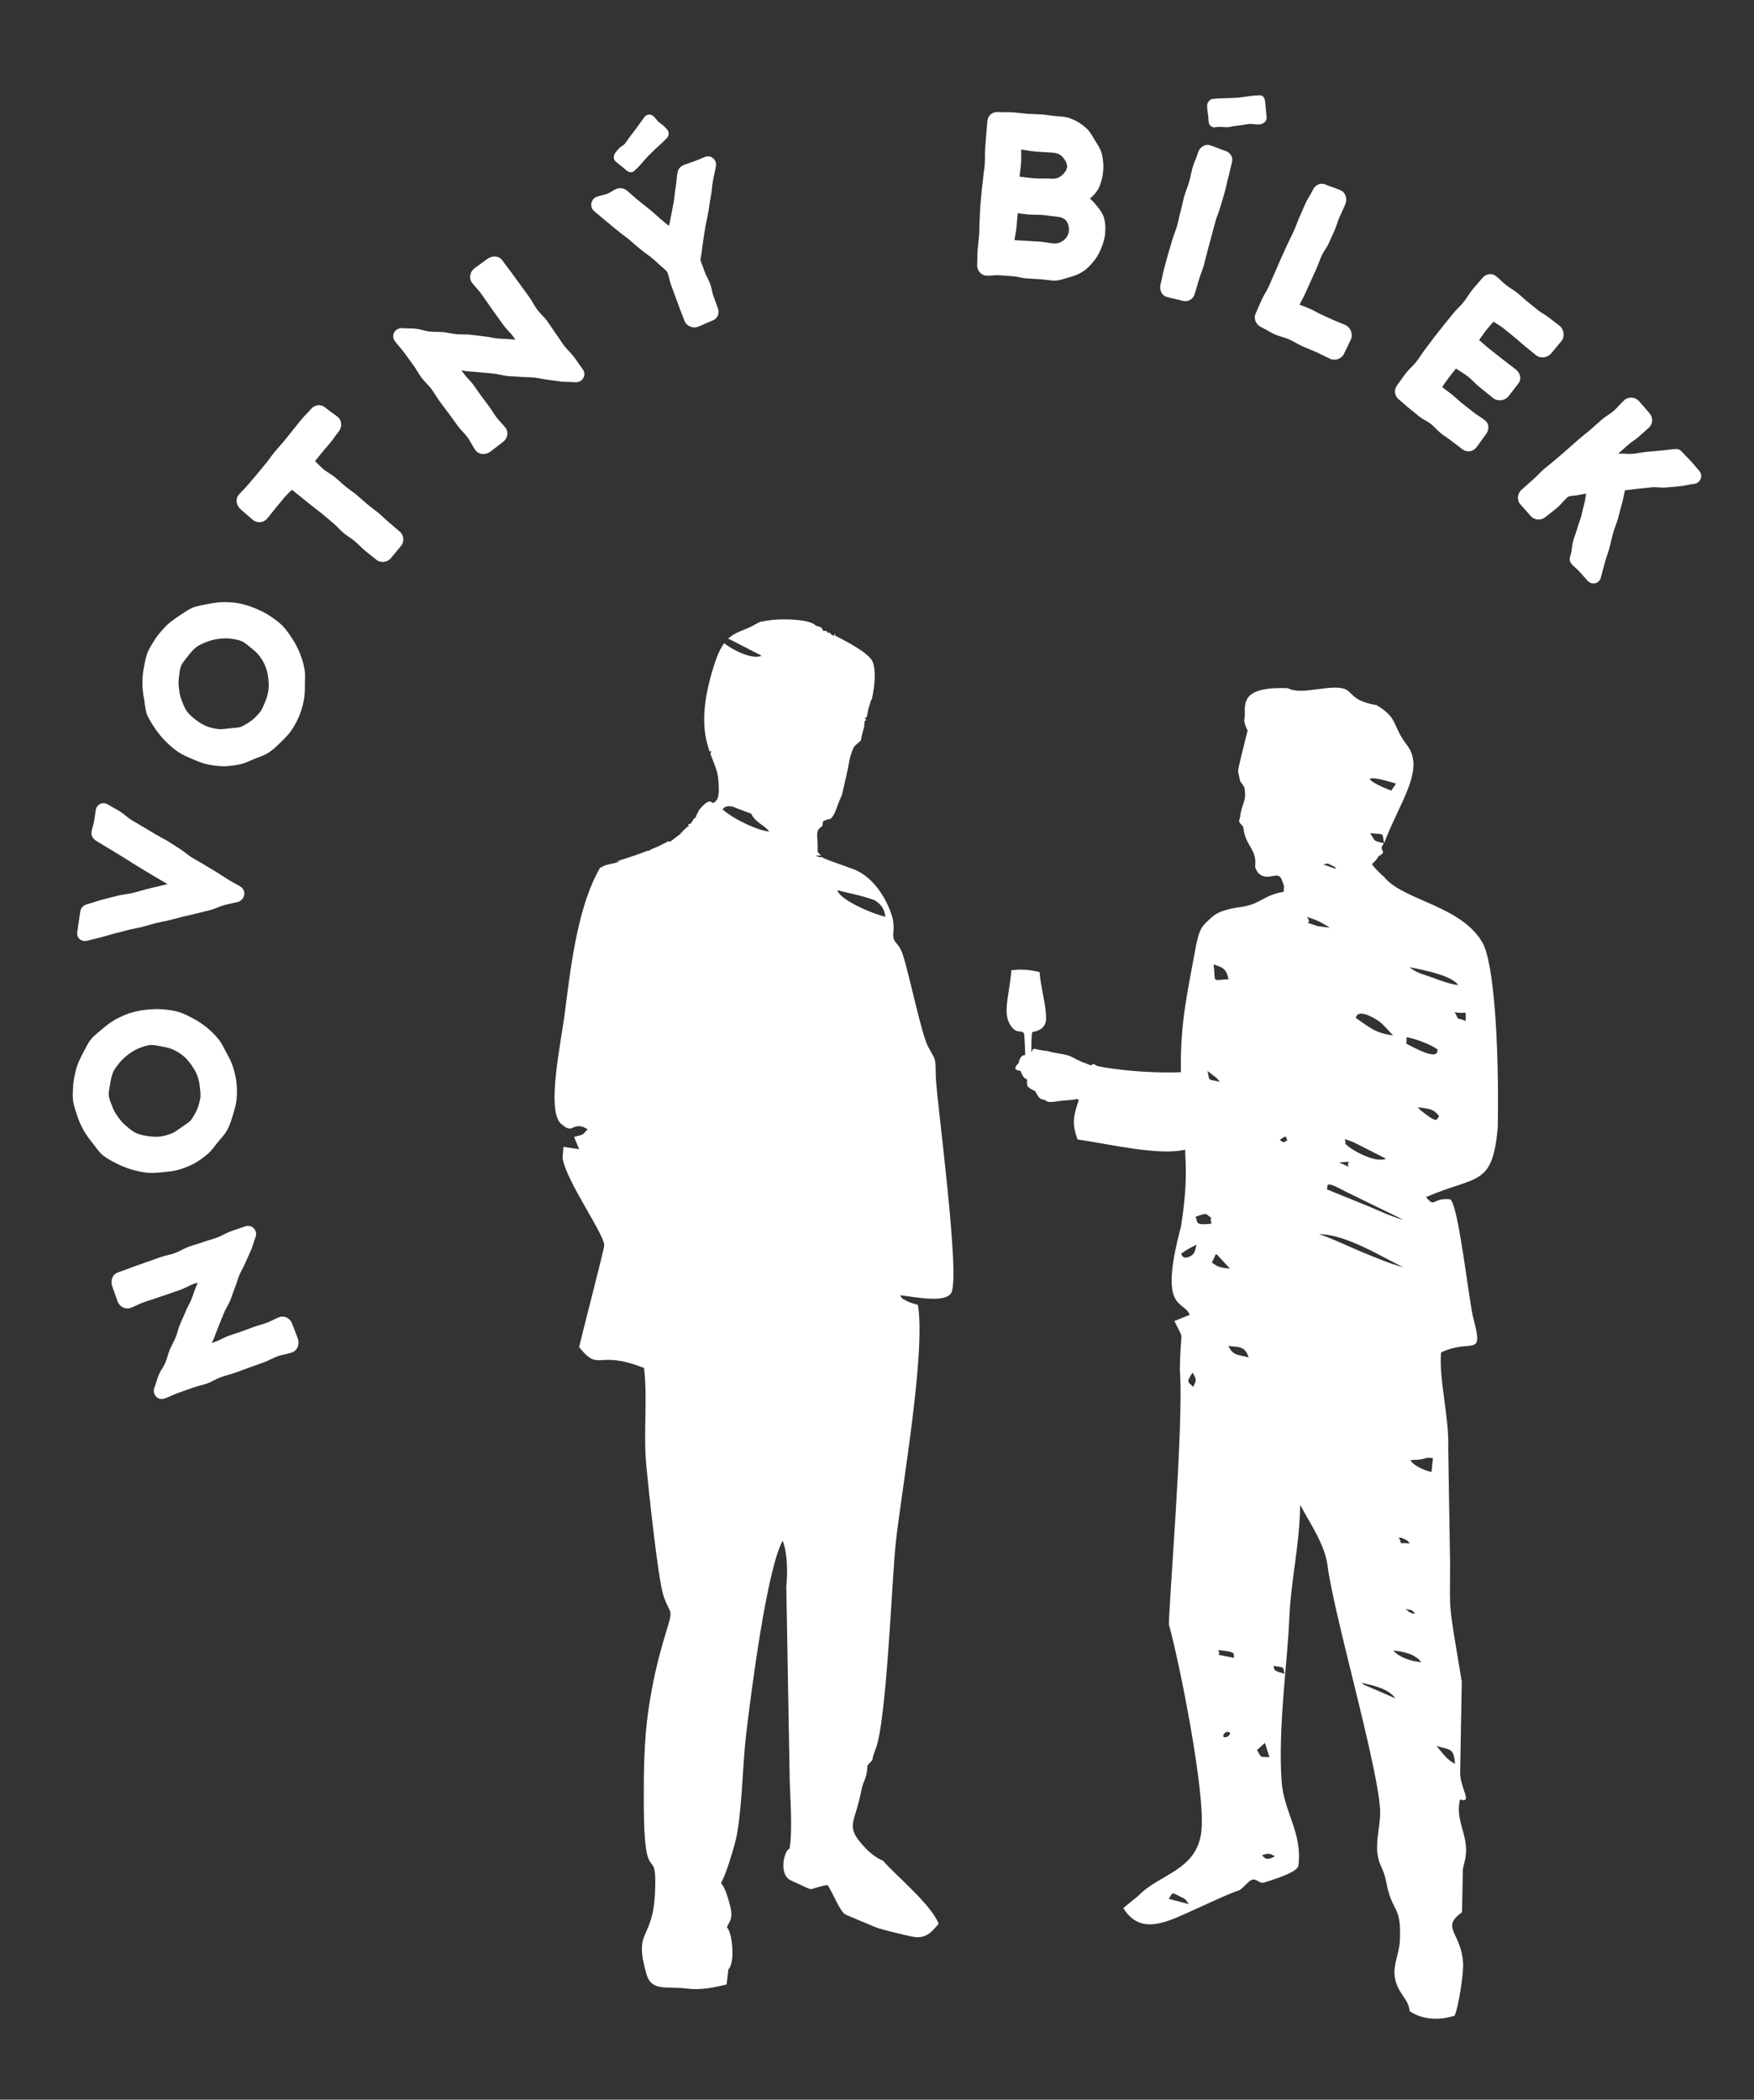
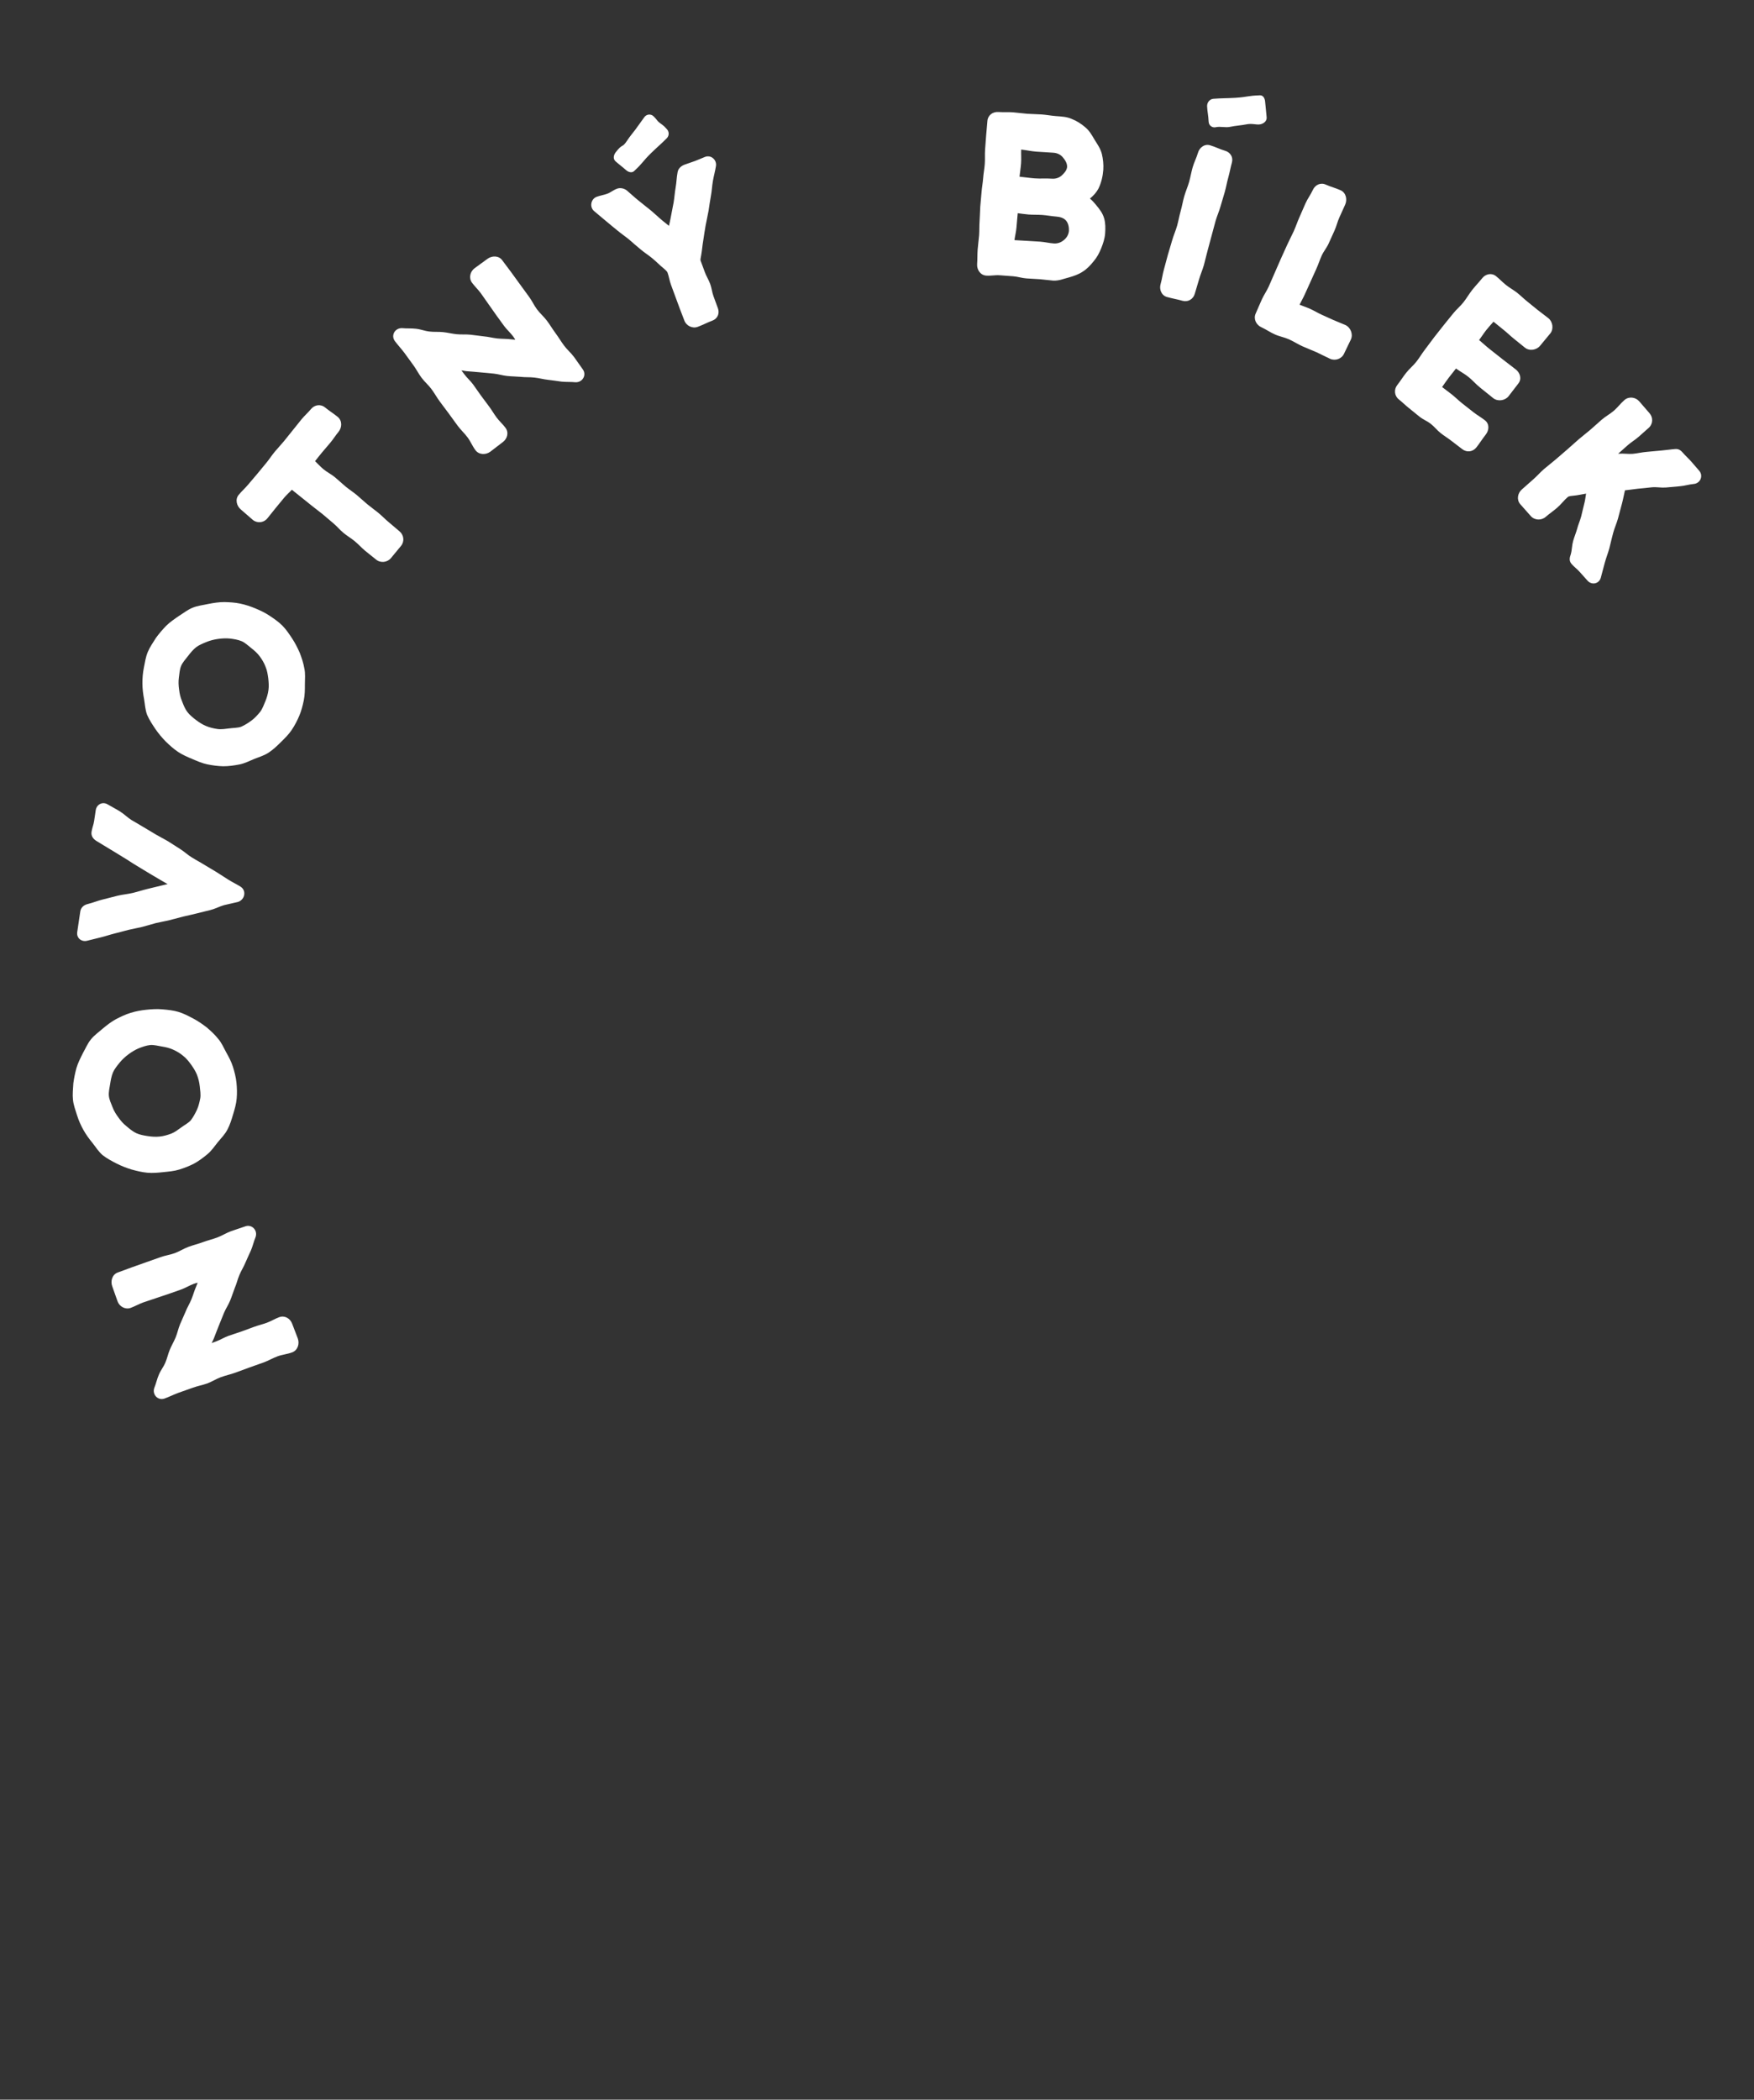
<svg xmlns="http://www.w3.org/2000/svg" version="1.1" id="Vrstva_1" x="0px" y="0px" width="166px" height="198.639px" viewBox="0 0 166 198.639" enable-background="new 0 0 166 198.639" xml:space="preserve">
  <rect x="0" y="0" width="166" height="198.639" fill="#333333" stroke="none" />
-   <path fill="#FFFFFF" d="M69.043,71.99c-0.018-0.076-0.09-0.076-0.192-0.142l-0.37,0.808c0.709,0.514,0.871,0.467,1.69,0.565  L69.043,71.99z M67.233,68.387c0.215,0.397-0.039,0.73,0.831,0.702c1.147-0.037,0.396-0.114,0.645-0.604  C68.173,68.165,68.447,67.917,67.233,68.387z M62.662,82.231c0.401,0.446-0.186,0.524,0.63,0.097  C63.167,82.23,63.674,81.634,62.662,82.231z M68.393,82.574c-0.609-0.368-1.015-0.498-1.736-0.777  c-2.11-0.815-1.499-0.109-1.731,0.055L68.393,82.574z M60.84,87.991c-0.461-0.7-0.458-0.838-1.373-1.113  C59.749,87.706,59.963,87.65,60.84,87.991z M77.896,91.111c-0.051-0.051-0.117-0.124-0.152-0.155  c-0.034-0.03-0.109-0.11-0.152-0.146l-0.864-0.553c-0.685-0.302-0.525-0.237-1.361-0.131L77.896,91.111z M79.573,96.463  c-0.434-0.629-0.895-1.08-1.504-1.638c-0.886-0.812-0.775-0.821-1.505-0.122C76.907,94.985,78.981,96.238,79.573,96.463z   M62.512,98.485c-0.481-0.623-0.446-0.66-1.345-0.84C61.397,98.46,61.476,98.391,62.512,98.485z M85.672,99.282  c-0.74-0.687-2.17-1.583-3.335-2.015C82.979,98.402,84.402,98.973,85.672,99.282z M56.65,101.528c0.203-0.448,0.02,0.36,0.189-0.569  l-0.036-2.105c-0.178,0.414-0.355,0.791-0.413,1.302C56.252,101.386,56.527,101.347,56.65,101.528z M59.722,102.061  c-0.164,0.344-0.408-0.713-0.153,0.728C60.658,102.357,59.94,102.428,59.722,102.061z M83.879,103.787  c-0.708-0.651-1.158-0.801-2.102-1.388c-2.501-1.56-1.78-0.605-1.933-0.492C81.094,102.622,82.732,103.406,83.879,103.787z   M71.798,112.933c-0.623-1.104-0.978-0.95-2.203-1.088L71.798,112.933z M88.902,114.859c-0.395-0.529,0.205-0.019-0.629-0.658  l-3.983-2.188C84.788,113.187,87.593,114.506,88.902,114.859z M78.328,115.868c-0.659-1.132-1.863-1.523-3.026-1.833  C75.991,114.712,77.208,115.673,78.328,115.868z M71.275,115.229c-0.941-1.065-1.359-0.979-2.236-0.832  C70.052,114.865,70.03,115.021,71.275,115.229z M73.946,118.99c-1.804-0.973-0.301-0.875-4.13-2.128  c0.236,0.506-0.125,0.036,0.291,0.459l1.599,0.936C72.474,118.58,73.017,118.774,73.946,118.99z M60.841,124.451  c-0.408-0.929,0.25-0.143-0.817-0.861c-0.328-0.22-0.47-0.316-0.827-0.517C59.196,124.417,59.528,124.208,60.841,124.451z   M64.392,130.117c0.262,1.156,0.458,0.881,1.566,1.301c0.881,0.334,1.157,0.528,2.171,0.511L64.392,130.117z M82.345,131.796  c1.161,0.405,1.562,0.934,2.783,1.267c-0.317-0.409,0.013-0.197-0.618-0.648l-2.137-0.895c-0.419-0.295,0.599-0.505-0.532-0.188  L82.345,131.796z M84.586,136.324c-0.451-0.747-1.476-1.239-2.249-1.52c0.214,0.753-0.093,0.639,0.938,1.125  C83.823,136.188,83.988,136.215,84.586,136.324z M70.052,148.486l-0.348,0.758c-0.238,0.45,0.019,0.131-0.434,0.592l1.612,0.868  l0.32-1.91L70.052,148.486z M80.682,149.121c0.054,1.165,0.123,1.417,0.786,1.947c0.633,0.507,1.112,0.833,1.705,1.076l-0.009-1.738  L80.682,149.121z M82.895,156.397c-0.055-1.44,0.129-0.928-0.981-1.561c-0.881-0.502-0.937-0.673-1.907-0.984  C80.494,154.918,81.831,155.983,82.895,156.397z M66.387,156.988c-0.429-0.74-0.153-0.598-1.063-0.972  C65.666,156.991,65.214,156.579,66.387,156.988z M72.272,133.822c-0.55-0.441-2.134-1.043-2.89-1.161l-0.019,0.632  C69.917,133.538,72.395,135.042,72.272,133.822z M64.871,167.952c-0.507,0.609-0.397-0.696-0.358,0.605  c0.029,0.966-0.099,0.24,0.427,0.666C65.044,169.212,66.028,169.845,64.871,167.952z M82.61,159.344  c-0.34-0.963-0.124-0.568-1.095-1.264c-0.522-0.373-0.946-0.681-1.347-1.068l0.275,0.724  C82.082,159.238,81.529,159.064,82.61,159.344z M65.31,166.005c-0.823-0.363-0.203-0.357-0.809,0.004  C64.989,166.385,64.941,166.259,65.31,166.005z M81.739,160.951c-0.463-0.659-0.73-0.91-1.557-1.176  c0.227,0.263,0.265,0.363,0.652,0.673C81.531,161.009,81.258,160.677,81.739,160.951z M68.401,171.971  c-1.014-0.114-0.333,0.146-2.093,0.187c0.167,0.462,1.275,0.995,1.961,1.132L68.401,171.971z M80.946,163.465  c-0.147-1.238-0.2-0.737-1.355-1.301C79.902,162.927,80.362,163.178,80.946,163.465z M69.494,161.915  c-0.1-1.251-0.2-1.341-1.568-1.536C68.324,161.43,68.224,161.566,69.494,161.915z M68.946,166.558l0.28-1.688l-1.855-0.739  C66.676,165.431,67.687,166.137,68.946,166.558z M79.68,75.216c0.216-0.9,0.597-2.6,0.664-3.027  c0.063-0.417,0.145-0.715,0.338-1.223c0.161-0.421,0.244-0.431,0.785-0.892c0.073-0.401,0.171-0.821,0.31-1.267l0.055-0.593  l0.149-0.1l-0.129-0.172l0.185-0.121l0.15-0.78l0.285-0.89l0.042,0.017c0.283-1.349,0.412-2.751,0.064-3.58  c-0.406-0.971-3.463-2.394-3.543-2.458c0.027-0.092,0.021-0.146-0.016-0.129c-0.023,0.01-0.113-0.014-0.061,0.156  c-0.55-0.133-0.341-0.507-0.521-0.237c-0.084-0.038-0.144-0.18-0.221-0.214c-0.109-0.051-0.236,0.006-0.353-0.047  c-0.015-0.32-0.321-0.388-0.657-0.46c-0.419-0.617-3.367-0.771-4.95-0.424c-0.308,0.067-0.118-0.021-0.454,0.117L71.55,59.03  c-1.045,0.625-1.897,0.686-2.642,1.397l0.178,0.069l2.993,1.536c-0.85,0.419-2.755-0.545-3.544-1.177  c-0.321,0.438-0.624,1.051-0.915,1.952c-1.428,4.412-1.02,6.681-0.457,8.303l0.154-0.079c-0.029,0.107-0.049,0.213-0.071,0.315  c0.316,0.862,0.655,1.551,0.73,2.317c0.187,1.896-0.112,2.079-0.494,2.318c-0.29-0.277-0.581-0.222-1.295,0.602  c-0.138,0.252-0.271,0.506-0.36,0.779c-0.343,0.117-0.279,0.667-0.704,0.595l0.079,0.184l-0.166,0.09L64.61,78.63l-0.098,0.155  l-0.107-0.003l0.042,0.071l-1.01,0.769l-0.192-0.038c-0.511,0.29-1.087,0.556-1.704,0.804l-0.067,0.105  c-0.044-0.011-0.093-0.018-0.145-0.021c-0.929,0.362-1.942,0.692-2.96,1.017h0.31l-0.558,0.174  c-1.996,0.391-0.619,0.523-1.294,0.372c-2.039,3.438-2.757,8.832-3.338,13.539c-0.37,2.995-1.814,9.474-0.398,10.729  c1.118,0.991,0.949,0.041,2.009,0.276c0.135,0.03,0.279,0.144,0.522,0.246c-0.626,0.672-0.299,0.438-1.288,0.731l0.474,1.162  l-1.487-0.22l-0.079,1.058c0.346,2.188,3.88,7.092,3.945,8.243c0.017,0.299-2.078,8.313-2.382,9.642  c1.966,2.445,1.624,0.18,6.142,1.979c0.352,2.663-0.062,6.102,0.209,9.109c0.162,1.799,1.123,10.971,1.647,12.475  c0.665,1.907,0.964,1.017,0.228,3.419c-0.744,2.432-1.284,4.708-1.667,7.366c-0.422,2.921-0.447,5.905-0.436,8.905  c0.032,8.394,1.257,3.471,1.071,8.198c-0.191,4.88-2.081,3.458-0.821,7.858c0.483,1.69,1.916,1.137,3.766,1.371  c1.378,0.176,2.627-0.089,3.82-0.383l0.173-1.436c0.678-0.627,0.343-3.625-0.142-3.945c0.155-0.55,0.647-0.722,0.305-2.059  c-1.098-4.296-1.317,0.507,0.462-5.956c0.636-2.312,0.717-7.352,1.023-10c0.481-4.148,1.982-15.849,3.482-18.582  c0.474,1.139,0.479,3.174,0.348,4.324l0.323,18.348c0.027,1.244,0.295,4.854-0.019,6.47c-0.453,0.048-1.11,2.437,0.14,2.996  c2.663,1.192,1.21,0.833,3.458,0.428c0.489,0.698,1.098,2.373,1.661,2.774c0.058,0.041,2.729,1.165,2.961,1.251  c0.606,0.226,2.547,0.68,3.366,0.855c1.252,0.271,1.834-0.367,2.526-1.214c-0.677-1.787-3.957-4.477-5.259-5.954  c-0.924-0.388-1.609-1.123-1.965-1.527c-1.6-1.822-0.693-2.038-0.104-5.059c0.228-1.176,0.53-1.071,0.597-2.437  c0.898-1.021,0.117,0.079,0.771-1.558c1.049-2.62,1.542-16.26,1.908-19.543c0.584-5.239,2.849-17.938,2.091-22.471  c-0.245-0.086-0.69-0.167-1.001-0.337c-0.789-0.429-0.324-0.12-0.696-0.57c1.384,0.143,4.19,0.771,4.834-0.189  c0.938-1.4-1.351-18.099-1.434-20.355c-0.077-2.068,0.079-1.47-0.718-2.935c-0.648-1.195-1.752-6.666-2.375-8.629  c-0.506-1.601-1.066-0.973-0.92-2.405c0.03-0.293,0.008-0.681-0.076-1.12c-0.394-1.499-1.646-3.904-3.733-4.682  c-1.016-0.378-1.727-0.615-2.22-0.8l-0.038-0.015c-0.317-0.12-0.54-0.217-0.694-0.32h-0.24c-0.139-0.046-0.269-0.093-0.392-0.146  h0.541c-0.115-0.102-0.223-0.22-0.329-0.366c0.051-1.735-0.325-1.895,0.477-2.45l-0.017-0.01v-0.089l0.048-0.313  c0,0,0.21-0.148,0.646-0.238l0.079-0.017C79.109,76.987,79.134,76.359,79.68,75.216z M112.52,180.141  c-0.453-0.564-0.125-0.372-0.914-0.763c-0.814-0.4-0.582-0.303-0.998,0.256L112.52,180.141z M105.648,106.26  c1.004-0.161,0.746-1.443,0.24,1.132c-0.252-0.618-0.469,0.541-0.912,0.649C105.048,107.333,105.551,106.796,105.648,106.26z   M120.656,175.612c-0.436-0.195-0.424-0.378-1.229-0.09C119.652,175.663,119.764,176.139,120.656,175.612z M120.141,166.236  l-0.427-1.349l-0.755,0.68C119.416,166.26,119.131,166.215,120.141,166.236z M137.701,166.864c-0.123-1.552-0.453-1.277-1.747-1.693  C136.533,165.865,136.965,166.499,137.701,166.864z M115.898,164.352c0.396,0.048,0.847-0.604,0.156-0.491  C115.902,163.886,115.598,164.314,115.898,164.352z M132.051,160.668c-0.631-0.937-2.146-1.229-3.201-1.467  c0.06,0.052,0.145,0.057,0.174,0.155L132.051,160.668z M121.591,158.373c-0.239-0.735,0.078-0.588-1.062-0.777  c0.203,0.575-0.182,0.154,0.279,0.493C121.018,158.24,121.488,158.271,121.591,158.373z M116.813,156.844  c-0.185-0.248,0.303-0.474-0.679-0.631c-1.54-0.243-0.407,0.039-0.837,0.335L116.813,156.844z M134.5,157.246  c-0.518-0.711-1.533-0.999-2.639-1.095C132.441,156.795,133.498,157.166,134.5,157.246z M133.95,152.67  c-0.515-0.514-0.108-0.223-0.931-0.481l0.338,0.309C134.123,152.855,133.518,152.502,133.95,152.67z M133.434,146.026  c-0.268-0.262-0.041-0.181-0.484-0.404c-0.422-0.212-0.17-0.072-0.582-0.181C132.875,146.283,132.082,145.864,133.434,146.026z   M112.919,131.221c0.302-0.623,0.375-0.657-0.054-1.36C112.139,130.919,112.559,130.72,112.919,131.221z M118.177,128.418  c-0.37-1.082-0.854-0.961-1.938-1.081C116.723,128.214,116.971,128.122,118.177,128.418z M115.26,118.784  c-0.018-0.076-0.091-0.076-0.193-0.142l-0.375,0.806c0.72,0.514,0.882,0.466,1.709,0.564L115.26,118.784z M132.857,119.9  c-1.994-0.92-5.438-3.145-8.025-3.142c0.925,0.267,2.957,1.231,4.008,1.664C130.448,119.084,131.425,119.508,132.857,119.9z   M111.786,118.602c0.021,0.015,0.104,0.672,0.932,0.205c0.416-0.235,0.403-0.637,0.517-1.053  C112.754,117.999,112.335,118.195,111.786,118.602z M113.146,115.115c0.217,0.397-0.039,0.73,0.84,0.702  c1.16-0.038,0.4-0.115,0.65-0.604C114.098,114.895,114.374,114.647,113.146,115.115z M127.43,112.768  c-2.359-1.288-1.634-0.469-1.875-0.257l3.732,1.516c0.852,0.33,2.418,1.104,3.521,1.363L127.43,112.768z M127.682,110.399  c-0.472-0.451,0.738-0.577-0.938-0.422L127.682,110.399z M128.143,108.08c-1.498-0.597-0.562-0.114-0.854,0.079  c0.423,0.551,2.875,1.941,3.879,1.455L128.143,108.08z M121.109,107.851c0.562,0.27,0.099,0.326,0.742,0.025  C121.613,107.686,121.955,107.223,121.109,107.851z M136.203,105.584c-0.639-0.752-0.821-0.637-2.033-0.84  c0.281,0.272,0.02,0.084,0.534,0.494C136.209,106.437,135.965,105.774,136.203,105.584z M115.438,102.34  c-0.053-0.063-0.114-0.146-0.153-0.188c-0.037-0.04-0.106-0.133-0.152-0.178l-0.856-0.656  C114.509,102.335,114.23,102.059,115.438,102.34z M131.839,97.956c-0.278-0.28-1.006-1.148-1.437-1.418  c-2.063-1.294-2.068-0.241-2.079-0.232C129.654,97.215,130.125,97.721,131.839,97.956z M137.677,95.761  c0.503,0.911-0.024,0.396,1.046,0.824C138.65,95.375,138.98,96,137.677,95.761z M137.996,93.2c-0.536-0.928-3.54-1.5-4.602-1.695  c0.74,0.576,1.193,0.619,2.185,0.984C136.436,92.806,137.104,93.063,137.996,93.2z M116.271,92.642  c-0.229-1.045-0.563-1.106-1.424-1.409C115.105,93.08,114.579,92.715,116.271,92.642z M125.854,87.756  c-0.65-0.398-1.158-0.724-2.164-1.004c0.664,0.911-0.785,0.232,1.028,0.87C124.758,87.637,125.723,87.742,125.854,87.756z   M126.488,82.214c-0.266-0.314-0.092-0.17-0.559-0.396c-0.468-0.227-0.191-0.068-0.725-0.044L126.488,82.214z M136.042,99.279  c-0.556-0.44-2.157-1.041-2.921-1.159l-0.02,0.63C133.662,98.995,136.165,100.497,136.042,99.279z M135.613,137.942  c-1.025-0.114-0.338,0.146-2.115,0.187c0.169,0.461,1.288,0.993,1.98,1.13L135.613,137.942z M132.121,74.133  c-0.807-0.241-2.268-0.686-2.479-0.428c0.094,0.265,1.34,0.857,2.032,1.087C131.807,74.594,131.971,74.351,132.121,74.133z   M83.798,86.739c-1.918-0.517-4.479-1.805-4.529-2.527c0.917,0.281,2.014,0.413,3.519,0.955C83.63,85.711,83.7,86.239,83.798,86.739  z M69.396,76.327c0.785,0.33,1.013,0.384,1.703,0.65c0.344,0.804,1.145,1.006,1.711,1.684c-0.905-0.028-3.249-1.061-4.425-2.084  C68.557,76.305,68.878,76.194,69.396,76.327z M130.932,82.883c0.041,0.057,0.086,0.11,0.131,0.164  c0.047,0.048,0.086,0.087,0.111,0.118h-0.006c1.951,2.058,7.211,2.605,9.148,6.036c1.031,1.826,1.572,9.22,1.436,17.431  c-0.506,5.699-1.953,4.521-6.791,6.62c0.951,1.098,0.477,0.041,2.289,0.208c0.781,0.468,1.782,9.752,2.191,11.269  c1.037,3.837-0.174,1.838-3.063,3.224c-0.198,2.671,0.791,6.146,0.683,9.039l0.178,11c0,4.832-0.225,3.132,1.105,11.104l-0.156,8.74  c0.103,1.524,1.191,2.772-0.013,2.404c-0.487,2.068,0.86,3.377,0.521,5.473c-0.062,0.378-0.17,0.725-0.25,1.12l-0.079,4.071  c-2.083,1.508-0.056,1.876,0.103,4.863c0.051,0.942-0.439,4.191-0.813,4.926c-1.631,0.533-3.17,0.297-4.242-0.425  c-0.104-1.222-1.188-1.688-1.412-3.252c-0.167-1.175,0.415-2.159,0.479-3.37c0.184-3.464-0.733-2.623-1.28-5.565  c-0.263-1.409-0.687-1.532-0.839-2.719c-0.148-1.149,0.207-2.476,0.256-3.692c0.136-3.438-4.391-18.838-4.977-23.556  c-0.25-2.02-1.796-4.225-2.59-5.74c-0.09,4.241-0.89,6.996-1.046,11.001c-0.144,3.694-1.067,10.118-0.716,15.128  c0.21,2.972,2.011,4.878,1.582,8.072c-0.316,0.557-1.628,1.021-3.24,1.521c-0.447,0.14-0.676-0.402-1.154-0.257  c-0.326,0.102-0.908,0.894-1.238,0.999c-1.098,0.355-4.153,1.828-5.621,2.461c-2.186,0.946-3.987,1.31-5.309-0.785l1.42-1.162  c1.963-2.063,5.508-2.366,5.961-6.033c0.451-3.67-2.153-16.389-3.047-19.573c-0.156-0.563,1.428-18.939,1.016-24.156  c0.057-3.713,0.389-2.841-0.192-3.964c0.013-0.038,0.013-0.06-0.024-0.05c-0.082-0.16-0.181-0.354-0.299-0.605l1.444-0.578  c-0.515-1.457-2.999-0.177-0.829-8.314c0.693-4.295,0.416-6.178,0.405-7.319c-2.464,0.604-7.06-0.51-10.187-0.963  c-0.533-1.503-0.418-2.11,0.116-3.729c-0.417-0.193,0.453-0.088-1.351,0.046c-0.295,0.021-0.283,0.012-0.588,0.065  c-0.303,0.055-0.836,0.098-0.954,0.064c-0.119-0.033-0.306-0.207-0.456-0.218c-0.495-0.034-0.62-0.598-0.752-0.754  c-0.12-0.141-0.254-0.103-0.622-0.387c-0.368-0.282-0.005-0.771-0.276-0.825s-0.521-0.761-0.521-0.761  c-0.411-0.021-0.719-0.178-0.209-0.686c0.1-0.1,0.102-0.738,0.582-0.787l0.076-0.007c-0.01-0.972-0.088-2.034-0.108-2.058  c-0.313-0.359-0.537,0.022-1.029-0.451c-1.165-1.204-0.374-2.862-0.172-5.514c0.865-0.127,1.832-0.058,2.674,0.177  c0.083,1.25,0.597,3.138,0.61,4.144c0.152,1.313-1.041,1.468-1.287,1.521c-0.084,0.018-0.098,0.975-0.109,1.884l0.01-0.005  c0.129-0.065,0.007-0.118,0.138-0.237c0.13-0.119,0.458,0.018,0.458,0.018s0.52,0.093,0.615,0.103  c0.099,0.011,0.24,0.012,0.306,0.033c0.065,0.021,0.401,0.107,0.401,0.107s0.5,0.099,1.063,0.195  c0.563,0.099,0.619,0.163,0.847,0.261c0.229,0.099,0.429,0.232,0.5,0.26c0.072,0.028,0.404,0.182,0.653,0.298l0.007-0.026  c0.623,0.262,0.682,0.305,0.764,0.193c0.137-0.188,0.345,0.103,0.517,0.139c1.526,0.325,4.847,0.7,7.884,0.575  c-0.086-4.502,0.543-7.177,1.405-11.854c0.313-1.69,0.647-2.004,1.116-2.436c0.488-0.451,0.871-1.023,3.078-1.327  c2.002-0.277,2.117-1.1,4.123-1.453c0.007-0.213,0.018-0.394,0.033-0.549c-0.076-0.229-0.199-0.549-0.229-0.622  c-0.367-0.879-1.222,0.224-2.132-0.531c-0.141-0.118-0.266-0.337-0.377-0.635c0.229-1.687-0.94-2.002-1.104-3.69  c-0.025-0.269-0.398-0.41-0.416-0.689c0.038-0.117,0.061-0.161,0.09-0.296c0.028-0.137,0.053-0.396,0.086-0.541  c0.032-0.146,0.203-0.714,0.315-1.047c0.114-0.332,0.093-0.753,0.043-1.117c-0.048-0.364-0.386-0.578-0.444-0.822  c-0.059-0.242-0.117-0.543-0.185-0.887c0.03-0.396,0.856-3.589,0.905-3.818c-0.534-1.205-0.221-0.838-0.26-1.749  c-0.057-1.29,0.293-2.42,4.088-2.265c1.229,0.703,3.94-0.386,5.307,0.053c0.814,0.262,0.688,1.165,3.064,1.546  c2.139,1.282,1.431,1.904,2.896,3.798c1.755,2.297-0.734,5.425-2.171,9.26c-0.229-1.006,0.155-0.811-1.327-0.936  c0.555,0.829,0.236,0.672,1.314,0.951c-0.656,0.787,0.472,0.667-0.524,1.236c-0.14,0.256-0.336,0.499-0.608,0.724  c0.102,0.253,0.672,0.79,1.045,1.147h0.037V82.883z" />
-   <path fill="#FFFFFF" d="M119.734,9.637c-0.021-0.329-0.186-0.632-0.489-0.62c-1.183,0.038-1.151,0.161-2.349,0.237  c-0.684,0.044-1.381,0.031-2.064,0.092c-0.344,0.028-0.607,0.345-0.591,0.717c0.026,0.527,0.112,0.789,0.146,1.451  c0.018,0.372,0.35,0.596,0.676,0.521c0.465-0.104,0.879,0.07,1.394-0.042c0.453-0.099,1.054-0.137,1.452-0.22  c0.634-0.133,0.975,0.067,1.374-0.014c0.325-0.068,0.616-0.306,0.595-0.648C119.85,10.699,119.766,10.063,119.734,9.637   M103.15,18.786c0.216,0.174,0.402,0.381,0.584,0.606c0.324,0.398,0.615,0.755,0.761,1.259c0.135,0.467,0.13,0.956,0.095,1.436  c-0.038,0.495-0.188,0.938-0.369,1.395c-0.183,0.454-0.404,0.872-0.719,1.237c-0.307,0.384-0.627,0.726-1.035,0.981  c-0.406,0.271-0.865,0.423-1.349,0.56c-0.493,0.123-0.871,0.307-1.433,0.288c-0.424-0.031-0.84-0.1-1.267-0.132  c-0.424-0.031-0.849-0.044-1.272-0.076c-0.451-0.032-0.826-0.172-1.263-0.203c-0.423-0.031-0.846-0.063-1.271-0.095  c-0.438-0.033-0.817,0.066-1.279,0.032c-0.555-0.041-0.896-0.569-0.857-1.093c0.035-0.458,0.015-0.905,0.049-1.365  c0.033-0.456,0.104-0.903,0.138-1.359c0.034-0.451,0.012-0.894,0.046-1.347c0.034-0.456,0.032-0.907,0.064-1.364  c0.033-0.448,0.086-0.894,0.119-1.342c0.033-0.46,0.121-0.898,0.154-1.356c0.034-0.454,0.121-0.888,0.154-1.34  c0.035-0.461-0.006-0.901,0.029-1.365c0.033-0.449,0.066-0.896,0.101-1.344c0.034-0.454,0.086-0.905,0.119-1.359  c0.041-0.542,0.512-0.882,1.036-0.843c0.461,0.033,0.902-0.007,1.367,0.028c0.455,0.035,0.902,0.104,1.357,0.139  c0.463,0.034,0.921,0.031,1.385,0.065c0.459,0.035,0.897,0.123,1.355,0.156c0.514,0.039,1.01,0.057,1.474,0.266  c0.47,0.182,0.9,0.458,1.271,0.776c0.414,0.339,0.645,0.766,0.904,1.204c0.271,0.433,0.545,0.815,0.683,1.336  c0.114,0.487,0.171,1.001,0.135,1.502c-0.045,0.598-0.185,1.216-0.462,1.783C103.753,18.22,103.473,18.528,103.15,18.786z   M96.645,14.149c-0.016,0.437,0.023,0.856-0.011,1.304c-0.03,0.426-0.102,0.84-0.146,1.262c0.482,0.046,0.953,0.124,1.438,0.16  c0.549,0.041,1.07-0.012,1.622,0.029c0.341,0.025,0.646-0.066,0.897-0.271c0.244-0.209,0.51-0.502,0.546-0.823  c0.026-0.349-0.196-0.688-0.414-0.939c-0.229-0.267-0.534-0.396-0.884-0.422c-0.537-0.041-1.076-0.063-1.615-0.103  C97.584,14.309,97.127,14.2,96.645,14.149z M96.318,20.17c-0.035,0.432-0.082,0.86-0.113,1.292  c-0.033,0.441-0.141,0.836-0.196,1.255c0.378,0.025,0.753,0.039,1.13,0.066c0.437,0.033,0.873,0.048,1.309,0.08  c0.439,0.033,0.847,0.136,1.283,0.169c0.351,0.026,0.69-0.092,0.968-0.331c0.272-0.224,0.44-0.529,0.466-0.872  c0.013-0.321-0.051-0.712-0.284-0.97c-0.224-0.259-0.596-0.346-0.923-0.37c-0.441-0.033-0.863-0.119-1.303-0.152  c-0.44-0.032-0.869-0.011-1.312-0.043C96.994,20.269,96.66,20.21,96.318,20.17z M114.512,13.742  c0.506,0.145,0.928,0.376,1.422,0.517c0.498,0.142,0.801,0.609,0.655,1.12c-0.132,0.466-0.207,0.933-0.339,1.398  s-0.207,0.932-0.34,1.399c-0.131,0.461-0.277,0.917-0.408,1.378c-0.134,0.471-0.33,0.895-0.463,1.362  c-0.129,0.456-0.24,0.915-0.369,1.371c-0.131,0.461-0.242,0.927-0.374,1.389c-0.131,0.462-0.226,0.929-0.356,1.393  c-0.133,0.471-0.328,0.896-0.461,1.364c-0.129,0.456-0.275,0.905-0.404,1.36c-0.145,0.511-0.646,0.81-1.16,0.663  c-0.488-0.139-0.979-0.22-1.469-0.358c-0.529-0.15-0.75-0.717-0.606-1.221c0.132-0.462,0.185-0.921,0.315-1.386  c0.132-0.461,0.244-0.927,0.375-1.389c0.131-0.461,0.277-0.917,0.408-1.378c0.135-0.471,0.33-0.896,0.463-1.362  c0.131-0.465,0.207-0.933,0.34-1.399c0.13-0.459,0.203-0.92,0.334-1.38c0.133-0.471,0.328-0.896,0.461-1.363  c0.132-0.466,0.208-0.933,0.34-1.398c0.137-0.483,0.361-0.879,0.496-1.354C113.51,13.972,113.98,13.592,114.512,13.742z   M122.991,28.825c0.333,0.139,0.672,0.246,1.006,0.397c0.376,0.17,0.714,0.383,1.089,0.552c0.37,0.167,0.74,0.335,1.109,0.502  c0.373,0.169,0.755,0.301,1.127,0.469c0.494,0.224,0.755,0.867,0.529,1.366c-0.207,0.455-0.442,0.89-0.648,1.345  c-0.225,0.496-0.834,0.709-1.326,0.486c-0.434-0.196-0.846-0.422-1.277-0.618c-0.438-0.199-0.888-0.361-1.326-0.56  c-0.444-0.201-0.836-0.458-1.279-0.659c-0.449-0.202-0.895-0.266-1.362-0.477c-0.446-0.2-0.815-0.469-1.256-0.668  c-0.487-0.22-0.771-0.783-0.542-1.292c0.197-0.437,0.378-0.88,0.576-1.316c0.201-0.446,0.468-0.816,0.667-1.256  c0.198-0.438,0.378-0.882,0.575-1.317c0.197-0.438,0.379-0.88,0.576-1.317c0.197-0.437,0.396-0.874,0.594-1.31  c0.195-0.434,0.422-0.846,0.617-1.279c0.199-0.439,0.344-0.891,0.543-1.333c0.197-0.437,0.379-0.88,0.576-1.316  c0.205-0.453,0.483-0.808,0.685-1.249c0.22-0.487,0.731-0.735,1.235-0.508c0.463,0.21,0.931,0.321,1.396,0.532  c0.516,0.233,0.65,0.875,0.432,1.36c-0.183,0.404-0.365,0.808-0.548,1.211c-0.187,0.412-0.272,0.828-0.464,1.249  c-0.184,0.403-0.365,0.807-0.548,1.21c-0.197,0.436-0.476,0.74-0.664,1.159c-0.185,0.407-0.313,0.824-0.498,1.231  c-0.183,0.404-0.364,0.809-0.548,1.211c-0.182,0.403-0.364,0.808-0.547,1.21C123.337,28.182,123.154,28.496,122.991,28.825z   M141.35,30.429c-0.229,0.268-0.471,0.519-0.69,0.798c-0.241,0.308-0.445,0.631-0.677,0.943c0.346,0.288,0.668,0.593,1.021,0.871  c0.405,0.319,0.811,0.64,1.215,0.958c0.41,0.323,0.83,0.631,1.24,0.955c0.41,0.322,0.581,0.893,0.236,1.33  c-0.313,0.396-0.609,0.802-0.922,1.199c-0.334,0.425-1.022,0.522-1.451,0.185c-0.411-0.322-0.809-0.659-1.221-0.982  c-0.422-0.333-0.731-0.717-1.146-1.043c-0.374-0.295-0.771-0.499-1.159-0.78c-0.222,0.28-0.442,0.56-0.663,0.84  c-0.232,0.296-0.431,0.608-0.652,0.911c0.297,0.229,0.6,0.45,0.895,0.683c0.354,0.277,0.658,0.589,1.01,0.865  c0.354,0.278,0.705,0.557,1.059,0.833c0.354,0.279,0.731,0.485,1.089,0.766c0.452,0.356,0.397,0.947,0.071,1.361  c-0.312,0.395-0.569,0.813-0.881,1.207c-0.338,0.427-0.912,0.496-1.34,0.159c-0.328-0.259-0.668-0.503-0.998-0.763  c-0.337-0.267-0.695-0.479-1.035-0.746c-0.354-0.28-0.588-0.604-0.933-0.874c-0.345-0.272-0.716-0.402-1.079-0.688  c-0.334-0.264-0.654-0.54-0.99-0.803c-0.338-0.268-0.63-0.566-0.967-0.832c-0.42-0.332-0.477-0.935-0.146-1.354  c0.295-0.375,0.539-0.772,0.836-1.149c0.312-0.395,0.672-0.676,0.976-1.063c0.302-0.382,0.53-0.789,0.833-1.175  c0.298-0.377,0.563-0.772,0.861-1.15c0.297-0.375,0.593-0.752,0.89-1.128c0.293-0.373,0.601-0.732,0.894-1.104  c0.313-0.396,0.672-0.676,0.976-1.062c0.301-0.382,0.53-0.79,0.833-1.174c0.3-0.381,0.633-0.716,0.934-1.096  c0.318-0.406,0.883-0.542,1.307-0.208c0.344,0.271,0.617,0.579,0.957,0.846c0.339,0.268,0.701,0.462,1.046,0.731  c0.338,0.267,0.63,0.565,0.967,0.832c0.334,0.263,0.653,0.54,0.989,0.803c0.341,0.27,0.707,0.442,1.058,0.717  c0.328,0.26,0.667,0.504,0.996,0.764c0.417,0.328,0.531,1.014,0.197,1.438c-0.313,0.397-0.651,0.768-0.964,1.165  c-0.334,0.422-1.008,0.536-1.438,0.196c-0.351-0.274-0.687-0.563-1.034-0.836c-0.355-0.282-0.666-0.597-1.023-0.877  c-0.348-0.274-0.684-0.563-1.031-0.836C141.984,30.821,141.662,30.649,141.35,30.429z M153.787,46.388  c-0.102,0.425-0.171,0.847-0.286,1.262c-0.121,0.476-0.246,0.945-0.377,1.417c-0.132,0.478-0.337,0.896-0.462,1.386  c-0.129,0.464-0.227,0.929-0.35,1.407c-0.129,0.471-0.307,0.917-0.437,1.387c-0.13,0.468-0.244,0.938-0.373,1.405  c-0.163,0.588-0.866,0.734-1.265,0.273c-0.237-0.275-0.488-0.538-0.727-0.813c-0.24-0.277-0.521-0.464-0.771-0.754  c-0.266-0.306-0.188-0.602-0.078-0.924c0.119-0.415,0.097-0.801,0.217-1.238c0.111-0.401,0.273-0.767,0.383-1.167  c0.107-0.406,0.273-0.77,0.383-1.172c0.107-0.407,0.184-0.814,0.295-1.222c0.088-0.314,0.109-0.62,0.17-0.937  c-0.389,0.063-0.762,0.155-1.164,0.193c-0.145,0.014-0.456,0.031-0.569,0.129c-0.368,0.317-0.626,0.686-1.002,1.01  c-0.356,0.309-0.739,0.566-1.097,0.875c-0.41,0.354-1.053,0.323-1.409-0.09c-0.326-0.376-0.665-0.74-0.99-1.117  c-0.364-0.422-0.252-1.043,0.153-1.394c0.363-0.313,0.713-0.641,1.076-0.953c0.363-0.314,0.66-0.667,1.026-0.983  c0.365-0.313,0.748-0.598,1.111-0.912c0.362-0.313,0.726-0.627,1.088-0.939c0.362-0.313,0.713-0.641,1.076-0.954  c0.36-0.312,0.739-0.59,1.098-0.9c0.363-0.313,0.714-0.64,1.076-0.954c0.38-0.328,0.787-0.535,1.16-0.856  c0.366-0.318,0.626-0.687,1.003-1.013c0.414-0.356,1.043-0.277,1.395,0.129c0.325,0.376,0.65,0.753,0.977,1.129  c0.354,0.408,0.324,1.026-0.088,1.384c-0.322,0.278-0.631,0.567-0.953,0.846c-0.33,0.286-0.686,0.496-1.012,0.778  c-0.313,0.27-0.612,0.552-0.926,0.823c0.017-0.001,0.031-0.004,0.049-0.006c0.478-0.038,0.893,0.046,1.342,0.011  c0.457-0.046,0.879-0.151,1.328-0.187c0.445-0.046,0.893-0.076,1.352-0.124c0.45-0.036,0.889-0.11,1.364-0.147  c0.344-0.015,0.534,0.167,0.737,0.403c0.25,0.288,0.528,0.527,0.78,0.818c0.24,0.28,0.482,0.561,0.726,0.84  c0.412,0.479,0.103,1.194-0.521,1.248c-0.448,0.039-0.845,0.176-1.308,0.215c-0.444,0.037-0.885,0.075-1.35,0.122  c-0.466,0.03-0.869-0.067-1.318-0.021c-0.447,0.046-0.889,0.101-1.325,0.135C154.589,46.28,154.193,46.348,153.787,46.388z" />
+   <path fill="#FFFFFF" d="M119.734,9.637c-0.021-0.329-0.186-0.632-0.489-0.62c-1.183,0.038-1.151,0.161-2.349,0.237  c-0.684,0.044-1.381,0.031-2.064,0.092c-0.344,0.028-0.607,0.345-0.591,0.717c0.026,0.527,0.112,0.789,0.146,1.451  c0.018,0.372,0.35,0.596,0.676,0.521c0.465-0.104,0.879,0.07,1.394-0.042c0.453-0.099,1.054-0.137,1.452-0.22  c0.634-0.133,0.975,0.067,1.374-0.014c0.325-0.068,0.616-0.306,0.595-0.648C119.85,10.699,119.766,10.063,119.734,9.637   M103.15,18.786c0.216,0.174,0.402,0.381,0.584,0.606c0.324,0.398,0.615,0.755,0.761,1.259c0.135,0.467,0.13,0.956,0.095,1.436  c-0.038,0.495-0.188,0.938-0.369,1.395c-0.183,0.454-0.404,0.872-0.719,1.237c-0.307,0.384-0.627,0.726-1.035,0.981  c-0.406,0.271-0.865,0.423-1.349,0.56c-0.493,0.123-0.871,0.307-1.433,0.288c-0.424-0.031-0.84-0.1-1.267-0.132  c-0.424-0.031-0.849-0.044-1.272-0.076c-0.451-0.032-0.826-0.172-1.263-0.203c-0.423-0.031-0.846-0.063-1.271-0.095  c-0.438-0.033-0.817,0.066-1.279,0.032c-0.555-0.041-0.896-0.569-0.857-1.093c0.035-0.458,0.015-0.905,0.049-1.365  c0.033-0.456,0.104-0.903,0.138-1.359c0.034-0.451,0.012-0.894,0.046-1.347c0.034-0.456,0.032-0.907,0.064-1.364  c0.033-0.448,0.086-0.894,0.119-1.342c0.033-0.46,0.121-0.898,0.154-1.356c0.034-0.454,0.121-0.888,0.154-1.34  c0.035-0.461-0.006-0.901,0.029-1.365c0.033-0.449,0.066-0.896,0.101-1.344c0.034-0.454,0.086-0.905,0.119-1.359  c0.041-0.542,0.512-0.882,1.036-0.843c0.461,0.033,0.902-0.007,1.367,0.028c0.455,0.035,0.902,0.104,1.357,0.139  c0.463,0.034,0.921,0.031,1.385,0.065c0.459,0.035,0.897,0.123,1.355,0.156c0.514,0.039,1.01,0.057,1.474,0.266  c0.47,0.182,0.9,0.458,1.271,0.776c0.414,0.339,0.645,0.766,0.904,1.204c0.271,0.433,0.545,0.815,0.683,1.336  c0.114,0.487,0.171,1.001,0.135,1.502c-0.045,0.598-0.185,1.216-0.462,1.783C103.753,18.22,103.473,18.528,103.15,18.786z   M96.645,14.149c-0.016,0.437,0.023,0.856-0.011,1.304c-0.03,0.426-0.102,0.84-0.146,1.262c0.482,0.046,0.953,0.124,1.438,0.16  c0.549,0.041,1.07-0.012,1.622,0.029c0.341,0.025,0.646-0.066,0.897-0.271c0.244-0.209,0.51-0.502,0.546-0.823  c0.026-0.349-0.196-0.688-0.414-0.939c-0.229-0.267-0.534-0.396-0.884-0.422c-0.537-0.041-1.076-0.063-1.615-0.103  C97.584,14.309,97.127,14.2,96.645,14.149z M96.318,20.17c-0.035,0.432-0.082,0.86-0.113,1.292  c-0.033,0.441-0.141,0.836-0.196,1.255c0.378,0.025,0.753,0.039,1.13,0.066c0.437,0.033,0.873,0.048,1.309,0.08  c0.439,0.033,0.847,0.136,1.283,0.169c0.351,0.026,0.69-0.092,0.968-0.331c0.272-0.224,0.44-0.529,0.466-0.872  c0.013-0.321-0.051-0.712-0.284-0.97c-0.224-0.259-0.596-0.346-0.923-0.37c-0.441-0.033-0.863-0.119-1.303-0.152  c-0.44-0.032-0.869-0.011-1.312-0.043C96.994,20.269,96.66,20.21,96.318,20.17z M114.512,13.742  c0.506,0.145,0.928,0.376,1.422,0.517c0.498,0.142,0.801,0.609,0.655,1.12c-0.132,0.466-0.207,0.933-0.339,1.398  s-0.207,0.932-0.34,1.399c-0.131,0.461-0.277,0.917-0.408,1.378c-0.134,0.471-0.33,0.895-0.463,1.362  c-0.129,0.456-0.24,0.915-0.369,1.371c-0.131,0.461-0.242,0.927-0.374,1.389c-0.131,0.462-0.226,0.929-0.356,1.393  c-0.133,0.471-0.328,0.896-0.461,1.364c-0.129,0.456-0.275,0.905-0.404,1.36c-0.145,0.511-0.646,0.81-1.16,0.663  c-0.488-0.139-0.979-0.22-1.469-0.358c-0.529-0.15-0.75-0.717-0.606-1.221c0.132-0.462,0.185-0.921,0.315-1.386  c0.132-0.461,0.244-0.927,0.375-1.389c0.131-0.461,0.277-0.917,0.408-1.378c0.135-0.471,0.33-0.896,0.463-1.362  c0.131-0.465,0.207-0.933,0.34-1.399c0.13-0.459,0.203-0.92,0.334-1.38c0.133-0.471,0.328-0.896,0.461-1.363  c0.132-0.466,0.208-0.933,0.34-1.398c0.137-0.483,0.361-0.879,0.496-1.354C113.51,13.972,113.98,13.592,114.512,13.742z   M122.991,28.825c0.333,0.139,0.672,0.246,1.006,0.397c0.376,0.17,0.714,0.383,1.089,0.552c0.37,0.167,0.74,0.335,1.109,0.502  c0.373,0.169,0.755,0.301,1.127,0.469c0.494,0.224,0.755,0.867,0.529,1.366c-0.207,0.455-0.442,0.89-0.648,1.345  c-0.225,0.496-0.834,0.709-1.326,0.486c-0.434-0.196-0.846-0.422-1.277-0.618c-0.438-0.199-0.888-0.361-1.326-0.56  c-0.444-0.201-0.836-0.458-1.279-0.659c-0.449-0.202-0.895-0.266-1.362-0.477c-0.446-0.2-0.815-0.469-1.256-0.668  c-0.487-0.22-0.771-0.783-0.542-1.292c0.197-0.437,0.378-0.88,0.576-1.316c0.201-0.446,0.468-0.816,0.667-1.256  c0.198-0.438,0.378-0.882,0.575-1.317c0.197-0.438,0.379-0.88,0.576-1.317c0.197-0.437,0.396-0.874,0.594-1.31  c0.195-0.434,0.422-0.846,0.617-1.279c0.199-0.439,0.344-0.891,0.543-1.333c0.197-0.437,0.379-0.88,0.576-1.316  c0.205-0.453,0.483-0.808,0.685-1.249c0.22-0.487,0.731-0.735,1.235-0.508c0.463,0.21,0.931,0.321,1.396,0.532  c0.516,0.233,0.65,0.875,0.432,1.36c-0.183,0.404-0.365,0.808-0.548,1.211c-0.187,0.412-0.272,0.828-0.464,1.249  c-0.184,0.403-0.365,0.807-0.548,1.21c-0.197,0.436-0.476,0.74-0.664,1.159c-0.185,0.407-0.313,0.824-0.498,1.231  c-0.183,0.404-0.364,0.809-0.548,1.211c-0.182,0.403-0.364,0.808-0.547,1.21C123.337,28.182,123.154,28.496,122.991,28.825z   M141.35,30.429c-0.229,0.268-0.471,0.519-0.69,0.798c-0.241,0.308-0.445,0.631-0.677,0.943c0.346,0.288,0.668,0.593,1.021,0.871  c0.405,0.319,0.811,0.64,1.215,0.958c0.41,0.323,0.83,0.631,1.24,0.955c0.41,0.322,0.581,0.893,0.236,1.33  c-0.313,0.396-0.609,0.802-0.922,1.199c-0.334,0.425-1.022,0.522-1.451,0.185c-0.411-0.322-0.809-0.659-1.221-0.982  c-0.422-0.333-0.731-0.717-1.146-1.043c-0.374-0.295-0.771-0.499-1.159-0.78c-0.222,0.28-0.442,0.56-0.663,0.84  c-0.232,0.296-0.431,0.608-0.652,0.911c0.297,0.229,0.6,0.45,0.895,0.683c0.354,0.277,0.658,0.589,1.01,0.865  c0.354,0.278,0.705,0.557,1.059,0.833c0.354,0.279,0.731,0.485,1.089,0.766c0.452,0.356,0.397,0.947,0.071,1.361  c-0.312,0.395-0.569,0.813-0.881,1.207c-0.338,0.427-0.912,0.496-1.34,0.159c-0.328-0.259-0.668-0.503-0.998-0.763  c-0.337-0.267-0.695-0.479-1.035-0.746c-0.354-0.28-0.588-0.604-0.933-0.874c-0.345-0.272-0.716-0.402-1.079-0.688  c-0.334-0.264-0.654-0.54-0.99-0.803c-0.338-0.268-0.63-0.566-0.967-0.832c-0.42-0.332-0.477-0.935-0.146-1.354  c0.295-0.375,0.539-0.772,0.836-1.149c0.312-0.395,0.672-0.676,0.976-1.063c0.302-0.382,0.53-0.789,0.833-1.175  c0.298-0.377,0.563-0.772,0.861-1.15c0.297-0.375,0.593-0.752,0.89-1.128c0.293-0.373,0.601-0.732,0.894-1.104  c0.313-0.396,0.672-0.676,0.976-1.062c0.301-0.382,0.53-0.79,0.833-1.174c0.3-0.381,0.633-0.716,0.934-1.096  c0.318-0.406,0.883-0.542,1.307-0.208c0.344,0.271,0.617,0.579,0.957,0.846c0.339,0.268,0.701,0.462,1.046,0.731  c0.338,0.267,0.63,0.565,0.967,0.832c0.334,0.263,0.653,0.54,0.989,0.803c0.328,0.26,0.667,0.504,0.996,0.764c0.417,0.328,0.531,1.014,0.197,1.438c-0.313,0.397-0.651,0.768-0.964,1.165  c-0.334,0.422-1.008,0.536-1.438,0.196c-0.351-0.274-0.687-0.563-1.034-0.836c-0.355-0.282-0.666-0.597-1.023-0.877  c-0.348-0.274-0.684-0.563-1.031-0.836C141.984,30.821,141.662,30.649,141.35,30.429z M153.787,46.388  c-0.102,0.425-0.171,0.847-0.286,1.262c-0.121,0.476-0.246,0.945-0.377,1.417c-0.132,0.478-0.337,0.896-0.462,1.386  c-0.129,0.464-0.227,0.929-0.35,1.407c-0.129,0.471-0.307,0.917-0.437,1.387c-0.13,0.468-0.244,0.938-0.373,1.405  c-0.163,0.588-0.866,0.734-1.265,0.273c-0.237-0.275-0.488-0.538-0.727-0.813c-0.24-0.277-0.521-0.464-0.771-0.754  c-0.266-0.306-0.188-0.602-0.078-0.924c0.119-0.415,0.097-0.801,0.217-1.238c0.111-0.401,0.273-0.767,0.383-1.167  c0.107-0.406,0.273-0.77,0.383-1.172c0.107-0.407,0.184-0.814,0.295-1.222c0.088-0.314,0.109-0.62,0.17-0.937  c-0.389,0.063-0.762,0.155-1.164,0.193c-0.145,0.014-0.456,0.031-0.569,0.129c-0.368,0.317-0.626,0.686-1.002,1.01  c-0.356,0.309-0.739,0.566-1.097,0.875c-0.41,0.354-1.053,0.323-1.409-0.09c-0.326-0.376-0.665-0.74-0.99-1.117  c-0.364-0.422-0.252-1.043,0.153-1.394c0.363-0.313,0.713-0.641,1.076-0.953c0.363-0.314,0.66-0.667,1.026-0.983  c0.365-0.313,0.748-0.598,1.111-0.912c0.362-0.313,0.726-0.627,1.088-0.939c0.362-0.313,0.713-0.641,1.076-0.954  c0.36-0.312,0.739-0.59,1.098-0.9c0.363-0.313,0.714-0.64,1.076-0.954c0.38-0.328,0.787-0.535,1.16-0.856  c0.366-0.318,0.626-0.687,1.003-1.013c0.414-0.356,1.043-0.277,1.395,0.129c0.325,0.376,0.65,0.753,0.977,1.129  c0.354,0.408,0.324,1.026-0.088,1.384c-0.322,0.278-0.631,0.567-0.953,0.846c-0.33,0.286-0.686,0.496-1.012,0.778  c-0.313,0.27-0.612,0.552-0.926,0.823c0.017-0.001,0.031-0.004,0.049-0.006c0.478-0.038,0.893,0.046,1.342,0.011  c0.457-0.046,0.879-0.151,1.328-0.187c0.445-0.046,0.893-0.076,1.352-0.124c0.45-0.036,0.889-0.11,1.364-0.147  c0.344-0.015,0.534,0.167,0.737,0.403c0.25,0.288,0.528,0.527,0.78,0.818c0.24,0.28,0.482,0.561,0.726,0.84  c0.412,0.479,0.103,1.194-0.521,1.248c-0.448,0.039-0.845,0.176-1.308,0.215c-0.444,0.037-0.885,0.075-1.35,0.122  c-0.466,0.03-0.869-0.067-1.318-0.021c-0.447,0.046-0.889,0.101-1.325,0.135C154.589,46.28,154.193,46.348,153.787,46.388z" />
  <path fill="#FFFFFF" d="M59.227,16.073c0.238,0.215,0.563,0.318,0.786,0.111c0.865-0.799,0.758-0.865,1.607-1.702  c0.485-0.479,1.021-0.926,1.494-1.415c0.238-0.245,0.227-0.639-0.036-0.886c-0.081-0.076-0.144-0.164-0.207-0.22  c-0.26-0.229-0.408-0.297-0.581-0.464c-0.124-0.121-0.204-0.277-0.443-0.501c-0.263-0.247-0.664-0.187-0.86,0.079  c-0.278,0.377-0.561,0.792-0.873,1.209c-0.247,0.33-0.501,0.619-0.718,0.952c-0.563,0.865-0.421,0.251-1.132,1.18  c-0.2,0.263-0.261,0.618-0.014,0.841C58.548,15.527,58.92,15.796,59.227,16.073 M18.707,121.349  c-0.122,0.028-0.244,0.063-0.367,0.108c-0.412,0.151-0.759,0.376-1.182,0.531c-0.399,0.146-0.802,0.276-1.201,0.423  c-0.401,0.147-0.808,0.259-1.209,0.405c-0.4,0.147-0.807,0.259-1.208,0.406c-0.405,0.148-0.761,0.356-1.17,0.509  c-0.512,0.188-1.061-0.121-1.244-0.618c-0.174-0.473-0.331-0.95-0.504-1.424c-0.18-0.492-0.008-1.109,0.518-1.303  c0.444-0.163,0.888-0.327,1.333-0.49c0.445-0.164,0.894-0.312,1.338-0.475c0.451-0.165,0.905-0.313,1.355-0.479  c0.467-0.173,0.914-0.22,1.37-0.388c0.463-0.17,0.84-0.427,1.312-0.601c0.449-0.165,0.903-0.272,1.351-0.438  c0.449-0.166,0.903-0.274,1.352-0.438c0.462-0.171,0.84-0.426,1.312-0.6c0.446-0.164,0.899-0.292,1.345-0.457  c0.631-0.231,1.213,0.386,0.975,1.025c-0.168,0.404-0.253,0.813-0.428,1.233c-0.173,0.394-0.363,0.775-0.529,1.175  c-0.169,0.407-0.396,0.753-0.568,1.167c-0.178,0.407-0.256,0.811-0.434,1.213c-0.16,0.407-0.279,0.812-0.448,1.218  c-0.172,0.416-0.411,0.755-0.581,1.162c-0.167,0.401-0.321,0.808-0.487,1.207c-0.163,0.396-0.309,0.793-0.469,1.201  c-0.063,0.153-0.135,0.296-0.208,0.438c0.144-0.053,0.287-0.105,0.431-0.158c0.407-0.15,0.748-0.373,1.164-0.525  c0.401-0.147,0.808-0.258,1.208-0.404c0.404-0.149,0.808-0.298,1.213-0.447c0.404-0.148,0.812-0.24,1.214-0.389  c0.407-0.149,0.748-0.372,1.165-0.525c0.523-0.191,1.041,0.122,1.226,0.624c0.172,0.467,0.36,0.926,0.533,1.394  c0.183,0.5-0.008,1.116-0.535,1.312c-0.475,0.175-0.917,0.201-1.376,0.37c-0.458,0.168-0.852,0.41-1.318,0.581  c-0.444,0.164-0.894,0.31-1.338,0.474c-0.443,0.164-0.888,0.327-1.333,0.491c-0.459,0.168-0.918,0.26-1.375,0.427  c-0.456,0.168-0.827,0.421-1.294,0.594c-0.464,0.17-0.921,0.241-1.38,0.411c-0.445,0.163-0.894,0.31-1.339,0.474  c-0.448,0.165-0.864,0.376-1.314,0.541c-0.64,0.235-1.215-0.381-0.974-1.024c0.171-0.412,0.244-0.813,0.423-1.223  c0.179-0.432,0.44-0.728,0.614-1.146c0.176-0.399,0.249-0.804,0.419-1.212c0.169-0.408,0.389-0.771,0.557-1.174  c0.17-0.41,0.244-0.822,0.417-1.24c0.165-0.396,0.352-0.781,0.512-1.168c0.166-0.423,0.391-0.772,0.561-1.186  c0.169-0.406,0.27-0.808,0.445-1.205C18.604,121.598,18.655,121.473,18.707,121.349z M12.359,95.821  c0.485-0.15,0.987-0.243,1.492-0.295c0.504-0.053,1.015-0.086,1.521-0.039c0.511,0.047,1.016,0.094,1.51,0.241  c0.493,0.146,0.939,0.384,1.392,0.622c0.446,0.233,0.865,0.521,1.289,0.846c0.389,0.333,0.755,0.667,1.064,1.056  c0.356,0.401,0.526,0.846,0.782,1.305c0.246,0.442,0.485,0.883,0.636,1.366c0.151,0.487,0.28,0.982,0.333,1.491  c0.053,0.504,0.066,1.017,0.021,1.521c-0.046,0.518-0.188,0.99-0.336,1.484c-0.145,0.485-0.291,0.971-0.521,1.407  c-0.243,0.488-0.588,0.812-0.922,1.223c-0.324,0.4-0.593,0.814-0.995,1.148c-0.393,0.325-0.804,0.637-1.265,0.888  c-0.442,0.229-0.92,0.413-1.396,0.561c-0.491,0.152-0.992,0.188-1.5,0.242c-0.504,0.054-1.012,0.104-1.519,0.057  c-0.497-0.046-0.985-0.164-1.479-0.3c-0.486-0.146-0.958-0.331-1.422-0.563c-0.449-0.234-0.891-0.46-1.32-0.79  c-0.405-0.346-0.654-0.765-0.972-1.165c-0.32-0.387-0.615-0.793-0.859-1.231c-0.247-0.444-0.452-0.904-0.603-1.39  c-0.153-0.491-0.331-0.947-0.385-1.467c-0.054-0.51,0.004-0.998,0.036-1.552c0.064-0.486,0.163-0.971,0.296-1.455  c0.146-0.489,0.373-0.927,0.613-1.408c0.249-0.439,0.427-0.888,0.75-1.288c0.334-0.413,0.731-0.679,1.135-1.036  c0.391-0.323,0.787-0.635,1.246-0.885C11.431,96.185,11.877,95.969,12.359,95.821z M18.057,105.986  c0.228-0.299,0.419-0.647,0.581-0.995c0.16-0.346,0.247-0.737,0.316-1.092c0.056-0.35-0.011-0.771-0.047-1.121  c-0.04-0.371-0.125-0.733-0.259-1.083c-0.133-0.351-0.346-0.667-0.552-0.966c-0.215-0.286-0.443-0.598-0.759-0.839  c-0.28-0.242-0.606-0.431-0.941-0.585c-0.336-0.157-0.704-0.242-1.069-0.3c-0.348-0.056-0.774-0.174-1.125-0.138  c-0.372,0.04-0.745,0.179-1.076,0.308c-0.351,0.148-0.674,0.347-0.978,0.575c-0.305,0.229-0.588,0.487-0.829,0.784  c-0.232,0.287-0.481,0.59-0.627,0.92c-0.144,0.343-0.212,0.738-0.27,1.104c-0.056,0.354-0.156,0.764-0.118,1.122  c0.037,0.356,0.22,0.736,0.349,1.071c0.133,0.349,0.326,0.665,0.557,0.972c0.215,0.299,0.452,0.587,0.772,0.832  c0.276,0.236,0.581,0.489,0.912,0.645c0.333,0.155,0.723,0.223,1.085,0.278c0.372,0.06,0.758,0.084,1.132,0.045  c0.38-0.04,0.743-0.145,1.099-0.279c0.335-0.128,0.659-0.381,0.94-0.583C17.435,106.45,17.848,106.229,18.057,105.986z   M15.862,83.639c-0.148-0.083-0.296-0.167-0.442-0.253c-0.418-0.246-0.835-0.493-1.251-0.738c-0.42-0.248-0.83-0.509-1.249-0.757  c-0.419-0.247-0.81-0.525-1.229-0.771c-0.415-0.245-0.813-0.51-1.229-0.752c-0.421-0.246-0.83-0.509-1.237-0.75  c-0.347-0.192-0.628-0.479-0.563-0.917c0.056-0.372,0.193-0.674,0.246-1.031c0.051-0.342,0.102-0.683,0.153-1.024  c0.082-0.547,0.643-0.839,1.127-0.548c0.393,0.235,0.792,0.431,1.181,0.677c0.399,0.252,0.688,0.56,1.064,0.797  c0.392,0.234,0.787,0.453,1.176,0.694c0.381,0.236,0.772,0.447,1.14,0.681c0.386,0.229,0.786,0.422,1.185,0.661  c0.375,0.237,0.745,0.481,1.122,0.717c0.395,0.246,0.695,0.55,1.1,0.792c0.386,0.244,0.785,0.445,1.17,0.69  c0.376,0.24,0.768,0.445,1.147,0.685c0.377,0.238,0.751,0.481,1.127,0.722c0.382,0.244,0.783,0.427,1.167,0.669  c0.576,0.364,0.42,1.231-0.248,1.446c-0.437,0.108-0.876,0.193-1.304,0.298c-0.431,0.124-0.803,0.33-1.273,0.458  c-0.433,0.107-0.867,0.215-1.286,0.319c-0.438,0.119-0.871,0.198-1.296,0.303c-0.432,0.119-0.869,0.22-1.316,0.343  c-0.437,0.109-0.875,0.177-1.297,0.279c-0.43,0.119-0.857,0.243-1.301,0.364c-0.437,0.108-0.876,0.176-1.297,0.28  c-0.433,0.118-0.869,0.222-1.316,0.344c-0.435,0.107-0.851,0.253-1.272,0.356c-0.432,0.118-0.867,0.204-1.299,0.321  c-0.538,0.146-1.039-0.245-0.954-0.815c0.096-0.648,0.193-1.297,0.289-1.944c0.062-0.409,0.366-0.637,0.738-0.719  c0.476-0.116,0.905-0.304,1.387-0.419c0.473-0.114,0.941-0.245,1.415-0.36c0.485-0.117,0.957-0.148,1.438-0.264  c0.472-0.114,0.927-0.267,1.4-0.381c0.471-0.112,0.941-0.228,1.412-0.341C15.544,83.709,15.703,83.673,15.862,83.639z   M13.637,66.146c-0.095-0.493-0.156-0.991-0.159-1.494c-0.002-0.507,0.04-1.009,0.141-1.506c0.103-0.505,0.168-0.991,0.37-1.472  c0.199-0.472,0.485-0.871,0.779-1.342c0.291-0.395,0.612-0.771,0.963-1.133c0.364-0.356,0.772-0.632,1.215-0.937  c0.431-0.267,0.802-0.572,1.279-0.768c0.492-0.2,0.967-0.241,1.493-0.359c0.498-0.096,0.996-0.177,1.519-0.176  c0.502,0.014,0.997,0.039,1.491,0.143c0.497,0.104,0.982,0.264,1.449,0.459c0.469,0.198,0.93,0.414,1.352,0.7  c0.425,0.287,0.845,0.57,1.207,0.938c0.36,0.367,0.637,0.79,0.919,1.215c0.278,0.42,0.507,0.874,0.721,1.363  c0.18,0.479,0.34,0.948,0.423,1.438c0.119,0.524,0.054,0.995,0.056,1.521c0.001,0.505,0,1.006-0.101,1.504  c-0.102,0.5-0.229,0.996-0.427,1.467c-0.197,0.468-0.432,0.921-0.715,1.342c-0.29,0.433-0.642,0.777-1.01,1.14  c-0.36,0.354-0.722,0.709-1.135,0.981c-0.447,0.311-0.906,0.427-1.397,0.627c-0.476,0.194-0.912,0.429-1.426,0.527  c-0.5,0.096-1.011,0.171-1.535,0.168c-0.498-0.013-1.005-0.083-1.492-0.182c-0.504-0.104-0.96-0.313-1.431-0.511  c-0.469-0.196-0.935-0.396-1.359-0.683c-0.414-0.279-0.785-0.619-1.152-0.976c-0.354-0.362-0.679-0.752-0.974-1.179  c-0.279-0.422-0.559-0.832-0.776-1.327C13.739,67.137,13.722,66.65,13.637,66.146z M23.793,61.324  c-0.277-0.215-0.594-0.525-0.919-0.662c-0.345-0.145-0.739-0.204-1.09-0.25c-0.379-0.039-0.757-0.021-1.134,0.032  s-0.75,0.144-1.104,0.288c-0.342,0.14-0.705,0.285-0.992,0.504c-0.292,0.23-0.542,0.543-0.769,0.837  c-0.22,0.284-0.505,0.595-0.645,0.927c-0.14,0.331-0.163,0.752-0.212,1.107c-0.051,0.369-0.034,0.739,0.02,1.119  c0.044,0.364,0.114,0.73,0.276,1.101c0.127,0.34,0.272,0.709,0.488,1.003c0.216,0.296,0.528,0.544,0.816,0.769  c0.297,0.229,0.623,0.438,0.971,0.584c0.352,0.147,0.719,0.233,1.097,0.286c0.356,0.049,0.762-0.018,1.105-0.06  c0.351-0.05,0.811-0.041,1.12-0.155c0.352-0.155,0.68-0.366,0.989-0.593c0.307-0.225,0.572-0.527,0.803-0.804  c0.217-0.278,0.361-0.68,0.498-1.005c0.145-0.345,0.244-0.703,0.296-1.073c0.052-0.371,0.019-0.752-0.019-1.112  c-0.05-0.354-0.101-0.736-0.261-1.101c-0.129-0.346-0.324-0.669-0.542-0.966C24.366,61.802,24.085,61.55,23.793,61.324z   M29.817,43.627c0.27,0.251,0.499,0.521,0.785,0.756c0.352,0.292,0.732,0.465,1.093,0.763c0.343,0.284,0.659,0.59,1.002,0.874  c0.345,0.285,0.713,0.518,1.059,0.804c0.343,0.284,0.658,0.591,1.001,0.874c0.343,0.284,0.705,0.535,1.048,0.818  c0.346,0.286,0.645,0.603,0.989,0.888c0.342,0.283,0.671,0.578,1.014,0.86c0.417,0.345,0.492,0.958,0.145,1.38  c-0.316,0.384-0.634,0.767-0.95,1.15c-0.344,0.418-0.985,0.494-1.406,0.147c-0.342-0.282-0.694-0.55-1.036-0.832  c-0.35-0.289-0.631-0.616-0.979-0.902c-0.346-0.287-0.72-0.5-1.071-0.789c-0.355-0.293-0.617-0.628-0.966-0.917  c-0.342-0.282-0.671-0.578-1.013-0.859c-0.343-0.283-0.705-0.535-1.048-0.818c-0.342-0.282-0.694-0.549-1.036-0.832  c-0.272-0.224-0.55-0.438-0.825-0.66c-0.243,0.263-0.504,0.479-0.733,0.757c-0.267,0.322-0.533,0.646-0.799,0.969  c-0.27,0.329-0.527,0.666-0.797,0.993c-0.34,0.411-0.955,0.473-1.369,0.131c-0.385-0.319-0.742-0.661-1.128-0.979  c-0.403-0.333-0.563-0.959-0.209-1.386c0.29-0.351,0.616-0.633,0.902-0.979c0.283-0.342,0.578-0.67,0.86-1.013  c0.281-0.341,0.563-0.683,0.845-1.024c0.286-0.345,0.518-0.713,0.804-1.059c0.284-0.344,0.591-0.658,0.874-1.002  c0.282-0.342,0.55-0.694,0.832-1.036c0.282-0.342,0.549-0.694,0.832-1.036c0.286-0.346,0.608-0.622,0.89-0.964  c0.342-0.415,0.917-0.504,1.341-0.154c0.388,0.321,0.805,0.571,1.197,0.895c0.434,0.358,0.41,1.001,0.07,1.412  c-0.27,0.327-0.486,0.676-0.757,1.004c-0.267,0.323-0.546,0.632-0.813,0.956C30.244,43.083,30.034,43.357,29.817,43.627z   M43.668,35.039c0.092,0.122,0.183,0.245,0.274,0.367c0.26,0.349,0.571,0.611,0.835,0.966c0.256,0.342,0.479,0.7,0.734,1.042  c0.257,0.346,0.515,0.691,0.773,1.036c0.258,0.345,0.462,0.709,0.719,1.053c0.26,0.349,0.569,0.61,0.835,0.966  c0.335,0.448,0.181,1.033-0.248,1.354c-0.399,0.297-0.785,0.609-1.184,0.908c-0.425,0.317-1.073,0.309-1.408-0.14  c-0.303-0.405-0.455-0.821-0.748-1.213c-0.293-0.391-0.637-0.7-0.934-1.098c-0.284-0.379-0.552-0.769-0.835-1.147  c-0.284-0.38-0.567-0.759-0.85-1.137c-0.293-0.392-0.512-0.807-0.803-1.194c-0.291-0.39-0.64-0.675-0.937-1.072  c-0.296-0.396-0.495-0.814-0.788-1.206c-0.284-0.379-0.552-0.769-0.835-1.147c-0.286-0.382-0.608-0.721-0.894-1.104  c-0.41-0.549,0.015-1.273,0.706-1.228c0.442,0.046,0.849,0.001,1.292,0.058c0.464,0.048,0.822,0.214,1.274,0.262  c0.434,0.053,0.841,0.009,1.28,0.055c0.44,0.045,0.849,0.153,1.285,0.198c0.441,0.046,0.857,0,1.307,0.046  c0.427,0.044,0.849,0.114,1.266,0.157c0.452,0.039,0.853,0.154,1.295,0.2c0.438,0.045,0.851,0.026,1.283,0.081  c0.136,0.012,0.271,0.024,0.405,0.039c-0.063-0.108-0.131-0.217-0.209-0.32c-0.263-0.352-0.577-0.62-0.847-0.98  c-0.255-0.34-0.493-0.69-0.748-1.03c-0.256-0.344-0.479-0.701-0.734-1.042c-0.256-0.344-0.478-0.7-0.734-1.042  c-0.258-0.347-0.56-0.627-0.821-0.978c-0.327-0.437-0.187-1.051,0.236-1.368c0.404-0.302,0.817-0.588,1.221-0.89  c0.421-0.313,1.062-0.325,1.396,0.124c0.284,0.379,0.567,0.758,0.851,1.137c0.284,0.38,0.552,0.77,0.835,1.149  c0.288,0.384,0.56,0.777,0.846,1.161c0.298,0.398,0.472,0.813,0.762,1.203c0.295,0.395,0.648,0.684,0.949,1.086  c0.287,0.384,0.521,0.787,0.806,1.169c0.286,0.384,0.52,0.788,0.805,1.17c0.295,0.395,0.648,0.684,0.949,1.086  c0.285,0.381,0.536,0.778,0.82,1.159c0.402,0.539-0.022,1.271-0.705,1.227c-0.436-0.045-0.851-0.011-1.304-0.058  c-0.428-0.055-0.847-0.127-1.276-0.172c-0.439-0.045-0.837-0.164-1.282-0.21c-0.44-0.056-0.848-0.017-1.286-0.069  c-0.436-0.037-0.857-0.037-1.293-0.083c-0.448-0.047-0.841-0.178-1.281-0.225c-0.432-0.046-0.864-0.077-1.296-0.122  c-0.425-0.044-0.848-0.07-1.286-0.108C43.983,35.096,43.824,35.069,43.668,35.039z M63.309,21.366  c0.061-0.26,0.124-0.52,0.169-0.786c0.083-0.476,0.189-0.943,0.273-1.42c0.083-0.479,0.106-0.951,0.193-1.431  c0.088-0.486,0.086-0.946,0.184-1.439c0.055-0.353,0.348-0.599,0.669-0.717c0.325-0.12,0.654-0.222,0.979-0.341  c0.327-0.12,0.634-0.271,0.961-0.393c0.564-0.208,1.116,0.29,1.022,0.87c-0.076,0.476-0.203,0.923-0.286,1.395  c-0.084,0.479-0.102,0.951-0.193,1.434c-0.086,0.463-0.146,0.92-0.221,1.397c-0.085,0.471-0.192,0.935-0.28,1.405  c-0.086,0.463-0.145,0.921-0.22,1.396c-0.085,0.472-0.112,0.933-0.196,1.394c-0.011,0.077-0.091,0.438-0.068,0.499  c0.139,0.375,0.277,0.751,0.415,1.127c0.142,0.386,0.354,0.701,0.499,1.097c0.151,0.408,0.175,0.788,0.32,1.182  c0.138,0.376,0.276,0.751,0.415,1.128c0.18,0.49-0.031,0.988-0.526,1.171c-0.479,0.177-0.912,0.413-1.394,0.59  c-0.494,0.182-1.073-0.104-1.253-0.593c-0.141-0.382-0.298-0.757-0.438-1.139c-0.139-0.376-0.278-0.752-0.416-1.128  c-0.139-0.375-0.276-0.751-0.415-1.126c-0.145-0.396-0.188-0.774-0.33-1.159c-0.044-0.121-0.262-0.3-0.346-0.375  c-0.369-0.294-0.687-0.634-1.071-0.95c-0.366-0.313-0.759-0.543-1.119-0.854c-0.38-0.304-0.722-0.617-1.079-0.923  c-0.374-0.307-0.768-0.573-1.141-0.884c-0.366-0.303-0.734-0.596-1.085-0.896c-0.369-0.302-0.727-0.615-1.094-0.918  c-0.465-0.382-0.327-1.154,0.234-1.361c0.34-0.125,0.669-0.168,1-0.289c0.335-0.124,0.559-0.342,0.929-0.479  c0.333-0.123,0.736-0.012,0.978,0.216c0.371,0.312,0.702,0.632,1.101,0.946c0.369,0.31,0.754,0.594,1.125,0.9  c0.374,0.312,0.715,0.647,1.089,0.957C62.896,21.037,63.102,21.2,63.309,21.366z" />
</svg>